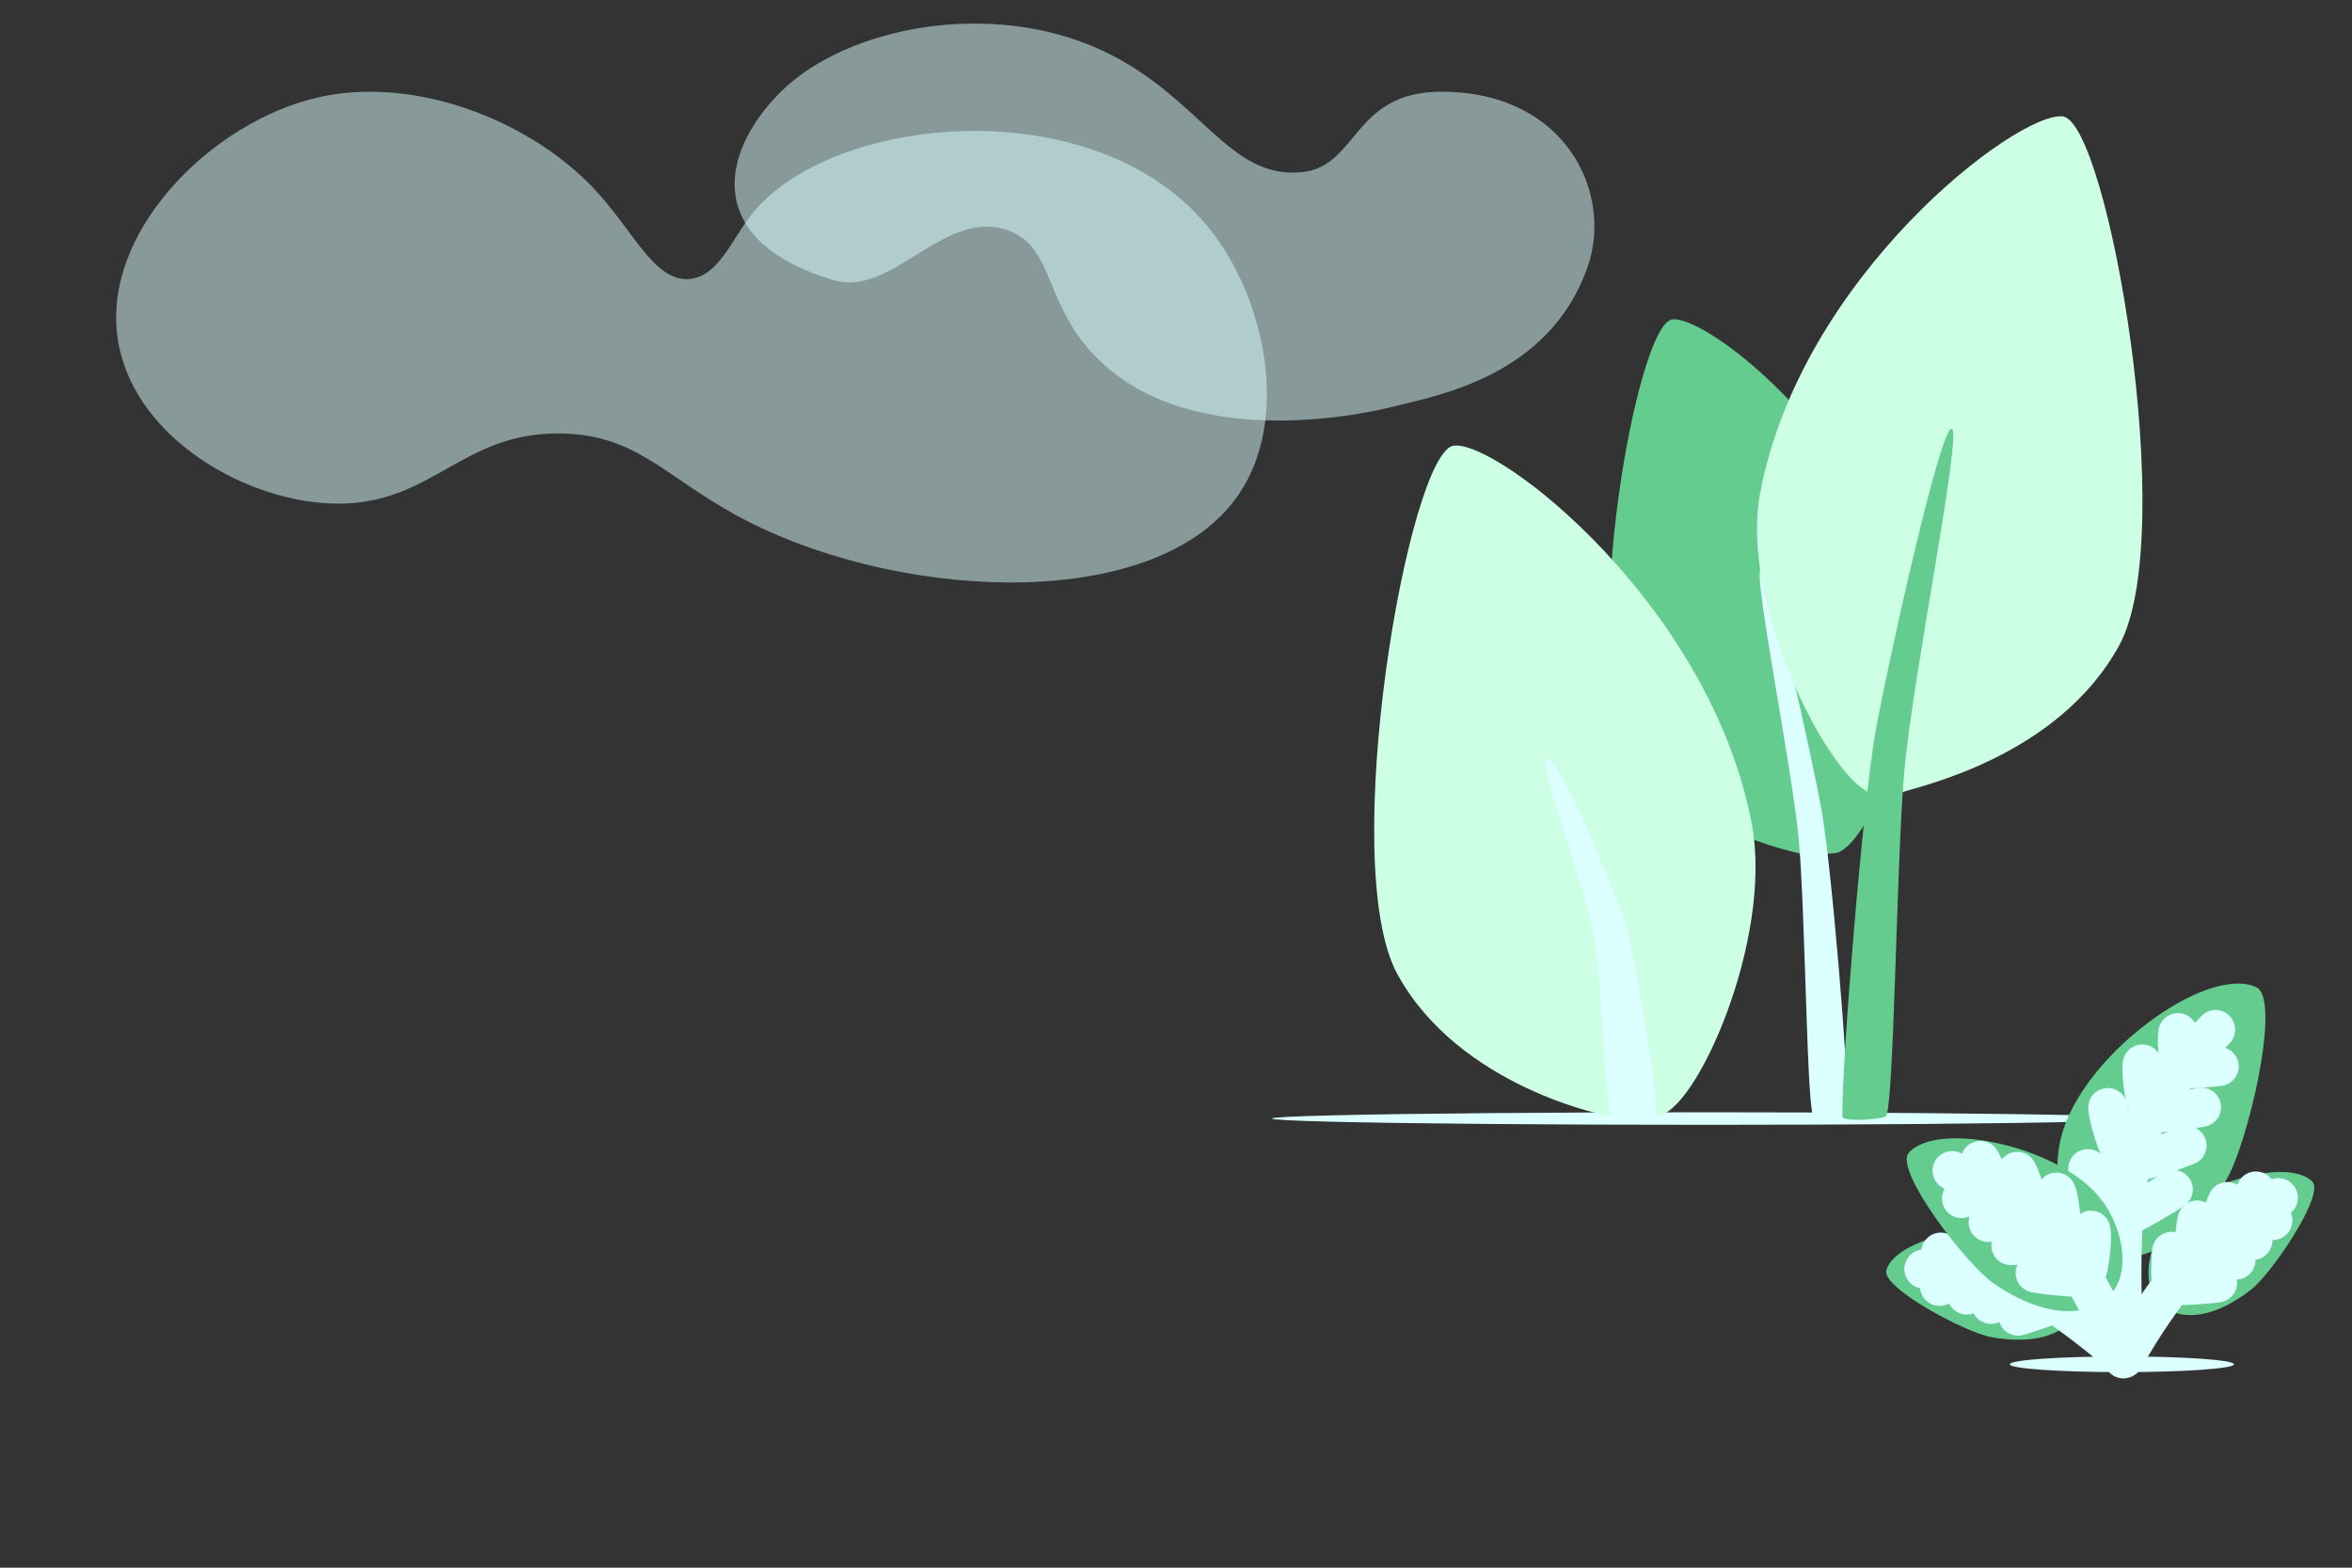
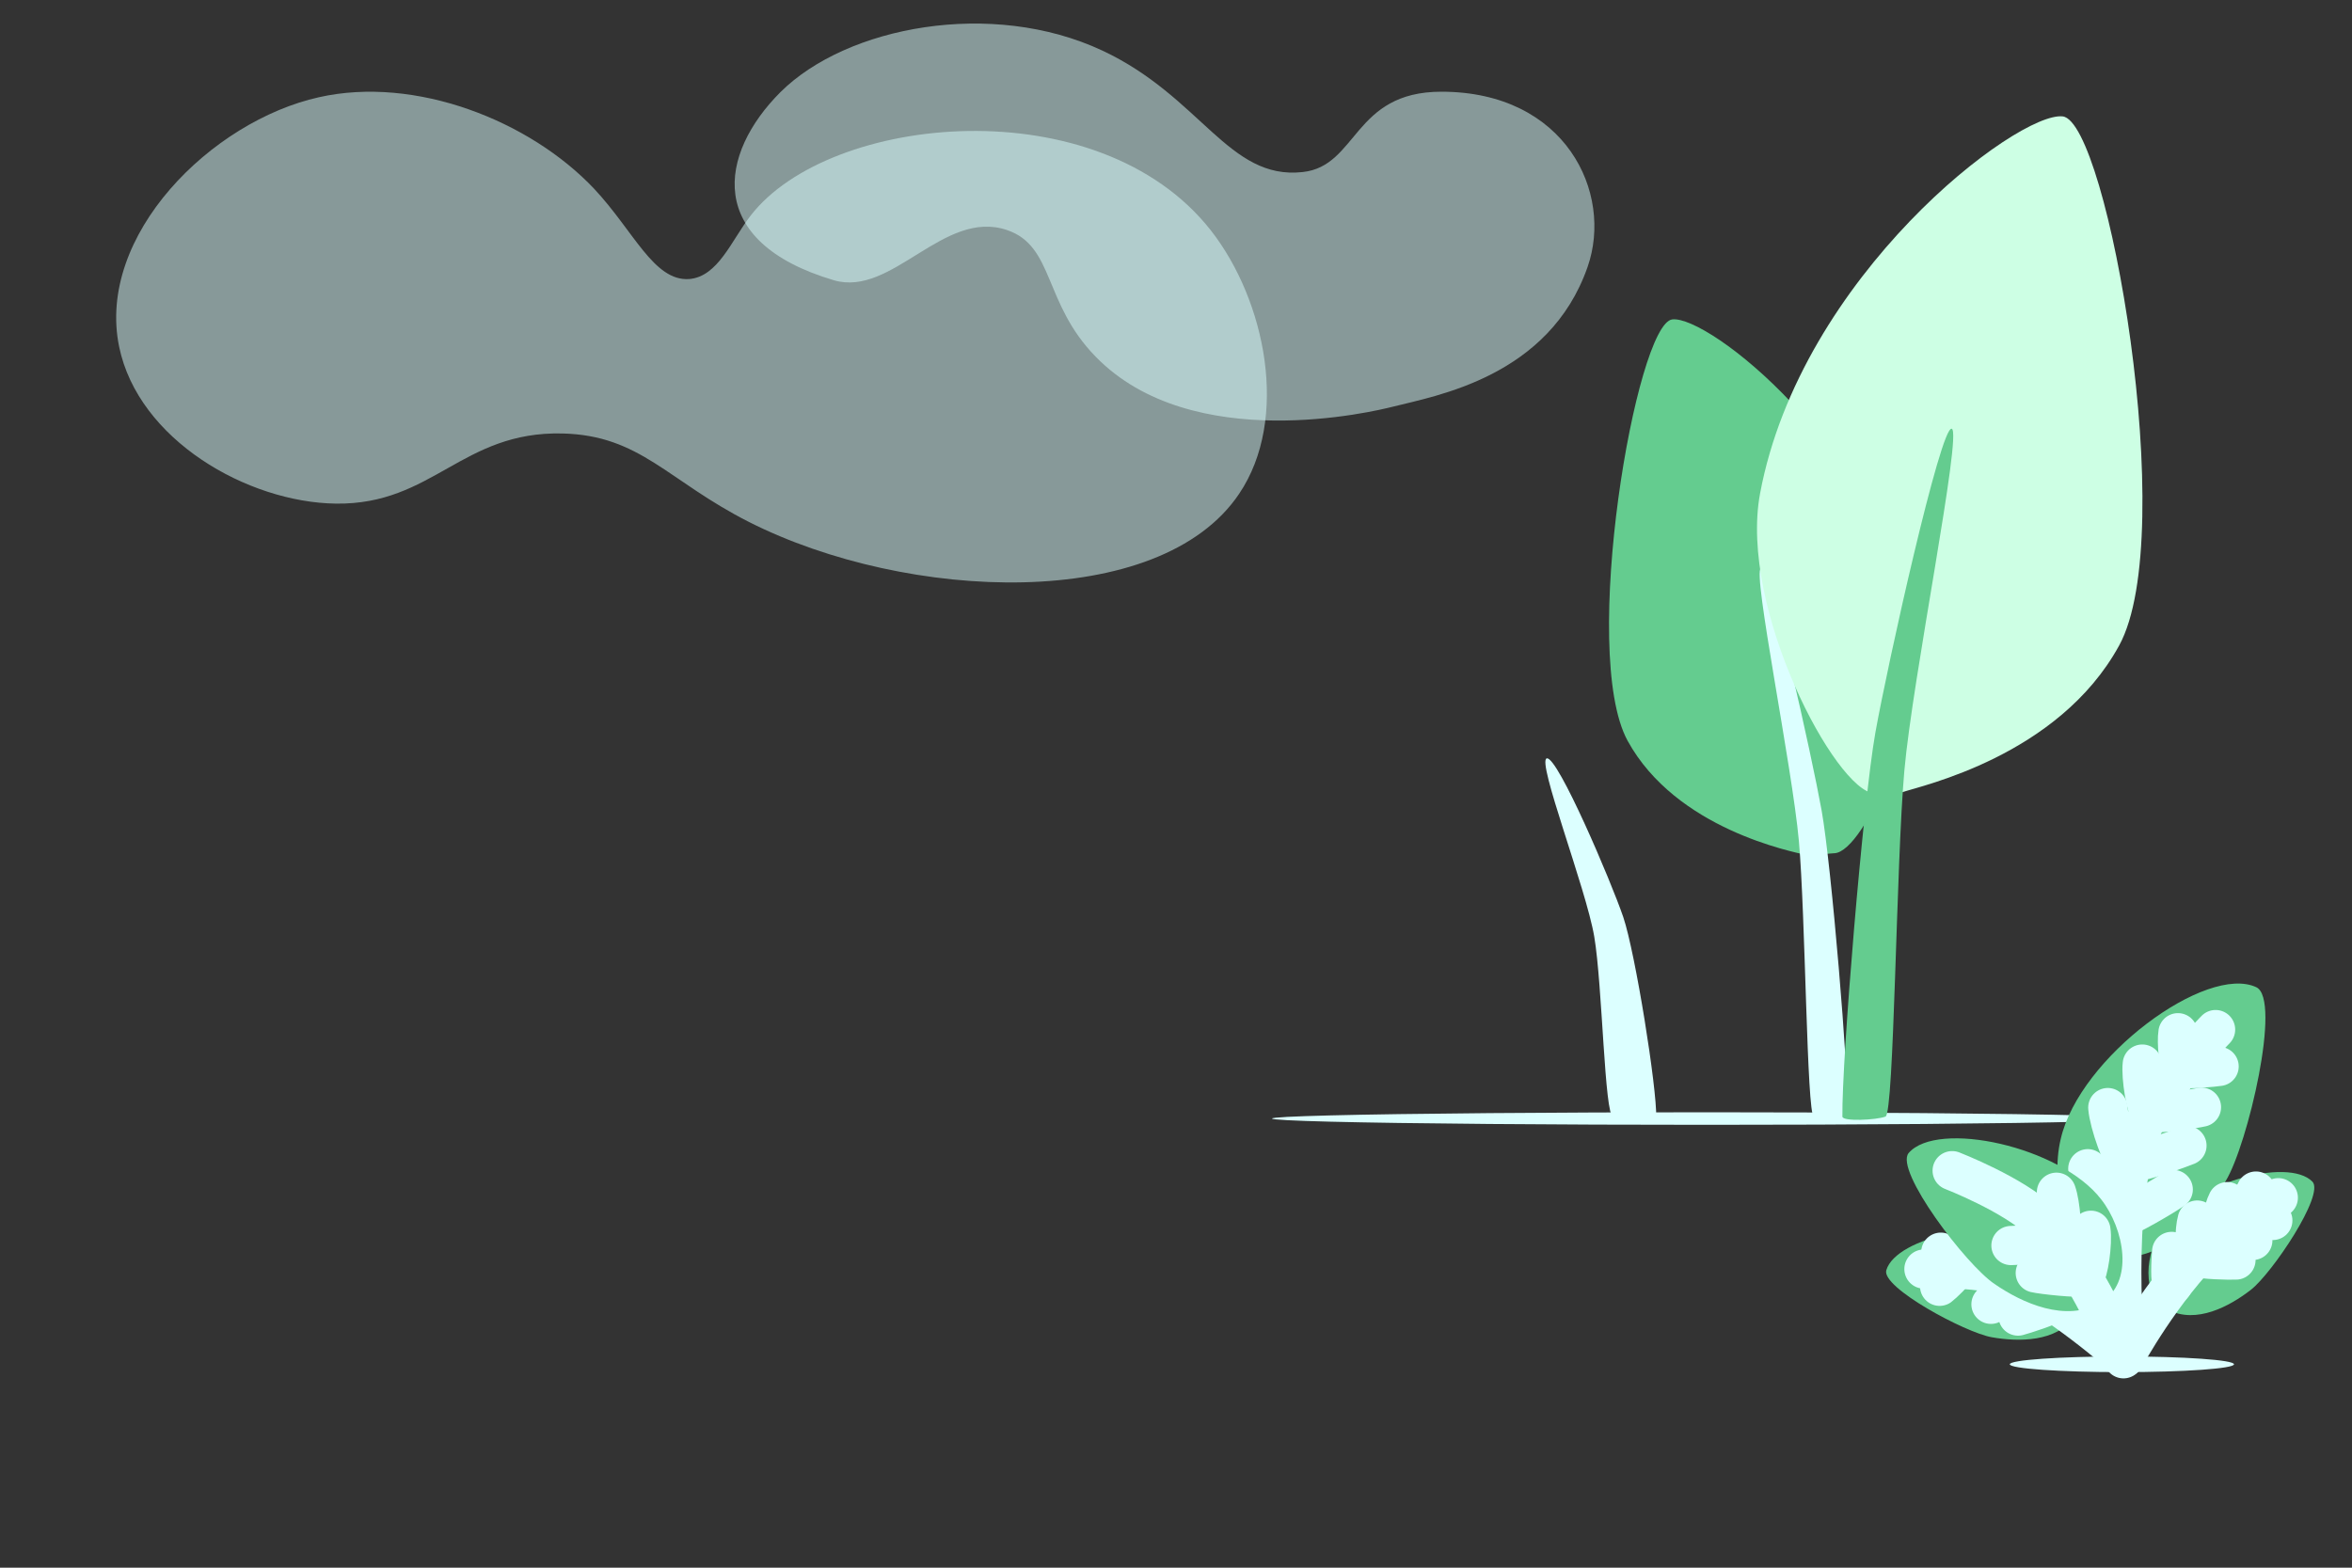
<svg xmlns="http://www.w3.org/2000/svg" id="Ebene_1" x="0px" y="0px" viewBox="0 0 600 400" style="enable-background:new 0 0 600 400;" xml:space="preserve">
  <rect x="0" y="0" width="600" height="400" fill="#333333" stroke="none" />
  <style type="text/css">
	.st0{fill:#DCFFFF;}
	.st1{fill:#64CC8F;}
	.st2{fill:none;stroke:#DCFFFF;stroke-width:10;stroke-linecap:round;stroke-miterlimit:10;}
	.st3{fill:#CDFFE4;}
	.st4{opacity:0.5;fill:#DCFFFF;enable-background:new    ;}
</style>
  <g id="Mittelgrund">
    <ellipse class="st0" cx="435.4" cy="285.4" rx="110.9" ry="1.6" />
    <ellipse class="st0" cx="541.3" cy="348.1" rx="28.6" ry="2" />
    <path class="st1" d="M575.6,251.9c6.5,3.1-2.2,40.2-7.8,49.4s-15.7,20.7-28.3,19.4s-16.6-18.4-13.8-30.1   C530.5,269.7,562.9,245.9,575.6,251.9z" />
    <path class="st1" d="M589.9,301.5c3.2,3.3-10.3,23.4-15.7,27.6s-13.9,8.8-21.1,5.1c-7.2-3.6-5.7-14.6-1.5-21   C559.1,302,583.6,295.1,589.9,301.5z" />
    <path class="st1" d="M481.2,324.1c-1.3,4.4,20.1,15.9,26.9,17.1c6.8,1.2,16.5,1.3,21.2-5.3c4.7-6.6-1.8-15.7-8.5-19.3   C508.7,310.2,483.7,315.6,481.2,324.1z" />
    <path class="st2" d="M565.2,262.7c0,0-14.6,14.8-19.3,26.4c-7.4,18.3-3.7,57-3.7,57" />
    <path class="st2" d="M532.6,298.2c1.1,3.8,6.4,12.5,8,12.7c1.5,0.2,12.2-6.2,13.8-7.4" />
    <path class="st2" d="M537.7,282.6c0.3,3.9,3.7,13.6,5.2,14.1s13.1-3.6,15-4.4" />
    <path class="st2" d="M546.5,271.5c-0.4,3.3,1,11.7,2.1,12.3c1.1,0.6,11.4-0.9,13-1.3" />
    <path class="st2" d="M555.6,263.5c-0.4,2.4,0.2,8.5,1,9s8.3-0.2,9.5-0.4" />
    <path class="st2" d="M581.2,305.6c0,0-11.7,5.8-17.3,11.3c-12.6,12.3-21.7,29.2-21.7,29.2" />
-     <path class="st2" d="M554,319.3c-0.2,2.5-0.5,8,0.3,8.5c0.9,0.5,10.1-0.2,11.4-0.5" />
+     <path class="st2" d="M554,319.3c-0.2,2.5-0.5,8,0.3,8.5" />
    <path class="st2" d="M560.5,311.3c-0.7,2.4-0.8,8.9,0,9.5s8.6,0.8,9.9,0.7" />
    <path class="st2" d="M568.2,306.6c-1,1.9-2.1,7.2-1.5,7.8c0.5,0.6,6.9,2,8,2.1" />
    <path class="st2" d="M575.5,303.9c-0.8,1.3-1.8,5.1-1.4,5.6s5,1.8,5.7,1.9" />
    <path class="st2" d="M490.8,323.8c0,0,13.2-0.7,20.7,1.9c11.8,4.2,30.5,20.7,30.5,20.7" />
    <path class="st2" d="M521.4,323.2c1.4,2.1,3.2,8.3,2.7,9.1c-0.6,0.8-8.1,3.2-9.3,3.5" />
    <path class="st2" d="M511.9,319.1c1.8,1.8,4.9,7.5,4.5,8.4c-0.4,0.9-7.2,4.8-8.5,5.3" />
-     <path class="st2" d="M502.8,318.5c1.7,1.2,5.2,5.4,5,6.2c-0.2,0.8-5.2,5-6.1,5.7" />
    <path class="st2" d="M495.1,319.5c1.3,0.8,4,3.7,3.9,4.3c-0.1,0.6-3.5,3.9-4.2,4.4" />
    <path class="st1" d="M461,218.2c-3.8-0.9-33.4-6.6-45.8-29.2c-12.3-22.6,2.2-106.4,11.4-107.5c9.2-1.1,52.2,32.6,60.5,77   c4.4,23.4-11.4,58.8-19.1,59.2C460.4,218.1,465,219.2,461,218.2z" />
    <path class="st0" d="M471.4,284.9c0.2-11.4-4.2-64.1-6.7-78.1c-2.5-13.9-13.3-62.7-15.5-61.8s8,50.6,9.7,69.6s2,69.6,3.8,70.3   C464.6,285.6,471.4,285.9,471.4,284.9z" />
    <path class="st3" d="M485.4,202.1c4.6-1.6,39.7-9.1,55.2-37.4s-2.9-133.7-14.4-135s-66.8,40.6-77.2,96.2   c-5.5,29.4,19.4,76,29.1,76.5C481.9,202.6,483.4,202.8,485.4,202.1z" />
    <path class="st1" d="M470,284.9c-0.2-14.2,5.3-80.5,8.4-97.9s16.7-78.6,19.5-77.6c2.7,1-10,63.5-12.1,87.3s-2.6,87.3-4.8,88.2   C478.6,285.8,470,286.2,470,284.9z" />
-     <path class="st3" d="M414,285.2c-4.9,0-42-8.3-57.5-36.6c-15.5-28.3,2.9-133.6,14.4-134.9s65.5,40.9,76,96.6   c5.5,29.4-14.4,73.8-24,74.3C413.2,285,417.3,285.2,414,285.2z" />
    <path class="st0" d="M422.5,285.1c0.2-7.4-5.3-41.9-8.4-51.1c-3.1-9.1-16.7-41-19.5-40.5c-2.7,0.5,10,33.1,12.1,45.5   c2.1,12.5,2.6,45.5,4.8,46C413.8,285.6,422.5,285.7,422.5,285.1z" />
    <path class="st1" d="M486.9,294.2c-3.7,4.4,14.7,28.6,21.9,33.4c7.1,4.9,18.2,9.9,27,4.8s6.1-18.9,0.2-26.4   C525.6,292.5,494.2,285.7,486.9,294.2z" />
    <path class="st2" d="M498,298.7c0,0,15.5,6,22.7,12.9c11.3,10.9,21,35.1,21,35.1" />
    <path class="st2" d="M533.4,313.9c0.5,3.1-0.6,11.2-1.7,11.8c-1.1,0.6-10.9-0.5-12.5-0.9" />
    <path class="st2" d="M524.6,304.2c1.1,3,1.7,11.1,0.8,11.9s-10.7,1.7-12.4,1.7" />
-     <path class="st2" d="M514.6,298.9c1.3,2.2,3.1,8.8,2.5,9.7c-0.6,0.8-8.6,3-9.9,3.3" />
-     <path class="st2" d="M505.2,296.1c1.1,1.6,2.6,6.3,2.2,6.9s-6.1,2.6-7,2.8" />
    <path class="st4" d="M30.4,88.5c4.9,23.7,32.7,39.7,55.3,40c24.8,0.3,32.1-18.5,57.8-17.9c19.9,0.5,26.7,12,47.6,22.6   c40.4,20.4,104.7,23,125-7.2c12.9-19.1,6.8-49.3-7.2-67.2C280.2,22.2,211.6,29,191.5,55c-4.9,6.3-8.3,15.6-15.7,16.2   c-9,0.6-14.1-12.2-24.2-23c-16.5-17.5-45.7-28.9-70.2-23.4C53.9,30.9,24.5,60.1,30.4,88.5z" />
    <path class="st4" d="M405,68.1c-9.8,28.1-38.8,32.9-49.8,35.7c-4.4,1.1-51.1,12.5-75.7-12.8c-13.4-13.7-10.5-28.2-22.6-32.3   c-16.2-5.5-29.3,17.2-44.2,12.8c-33.1-9.8-29.3-32.3-13.6-48C216,6.7,253-0.3,281.2,12.9c25.2,11.8,32.2,33.1,51.1,31   c14.1-1.5,12.8-20.5,35.4-20.5C399.4,23.4,411.6,49.2,405,68.1z" />
  </g>
</svg>